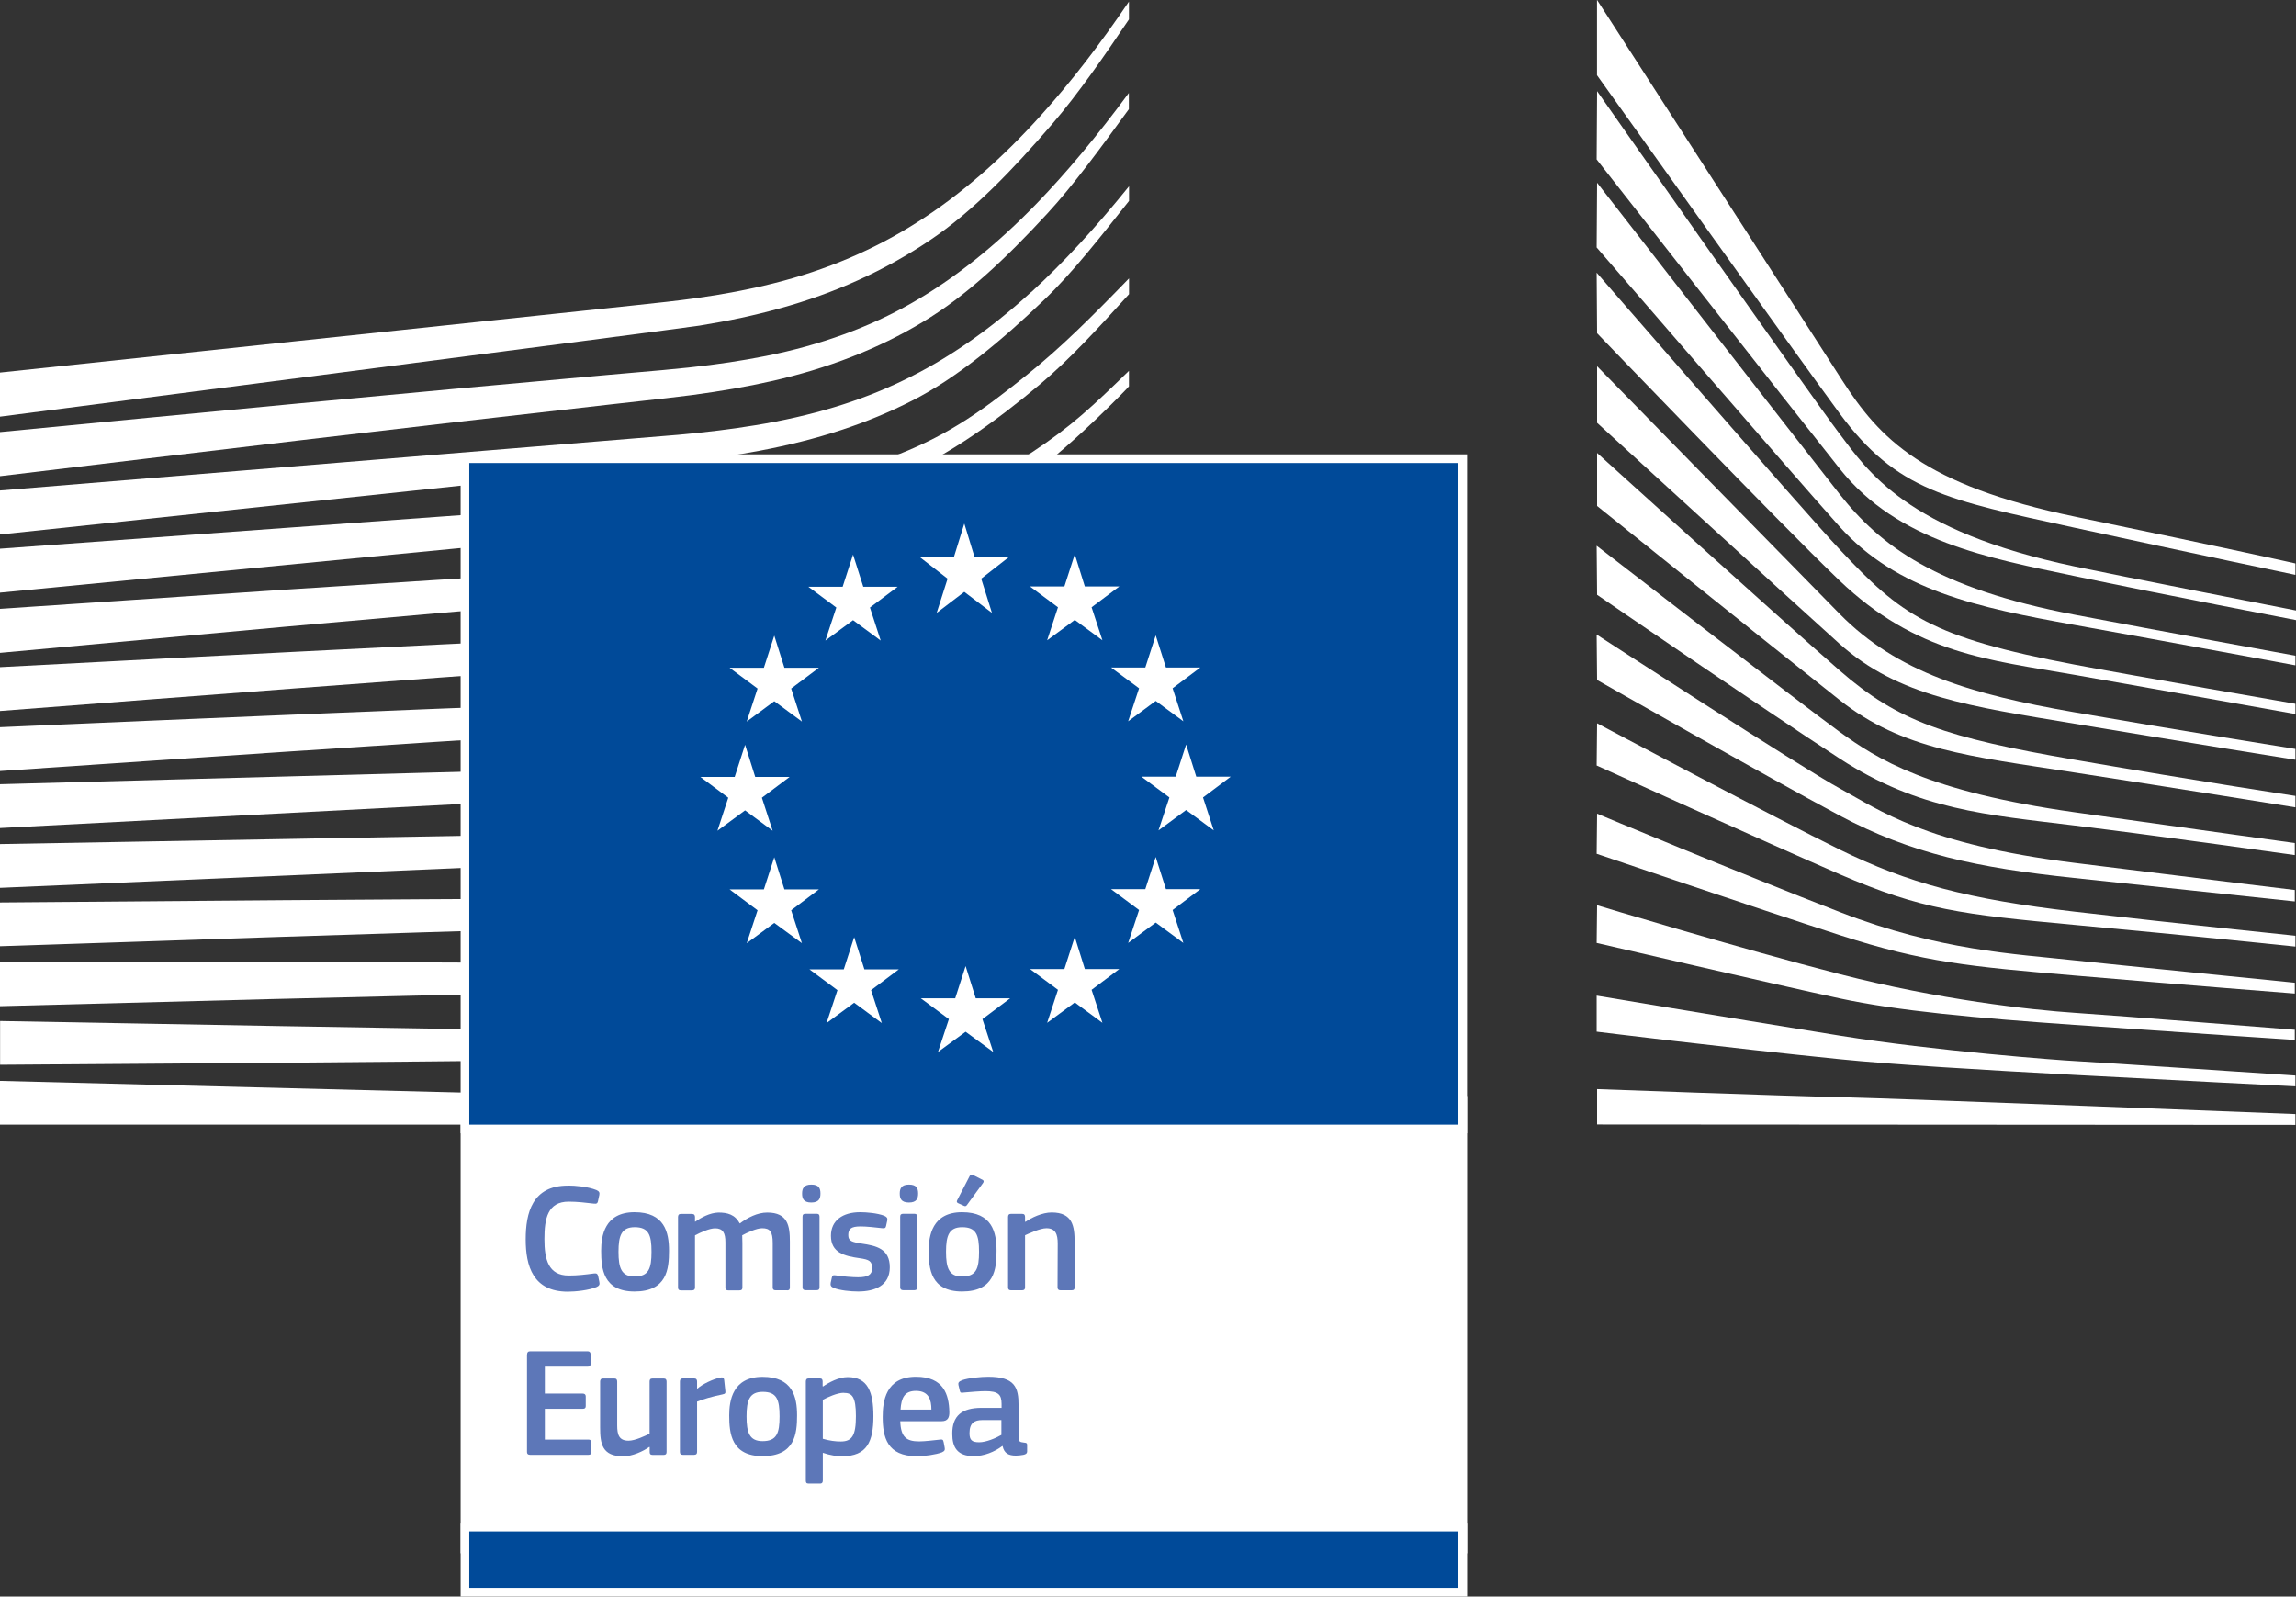
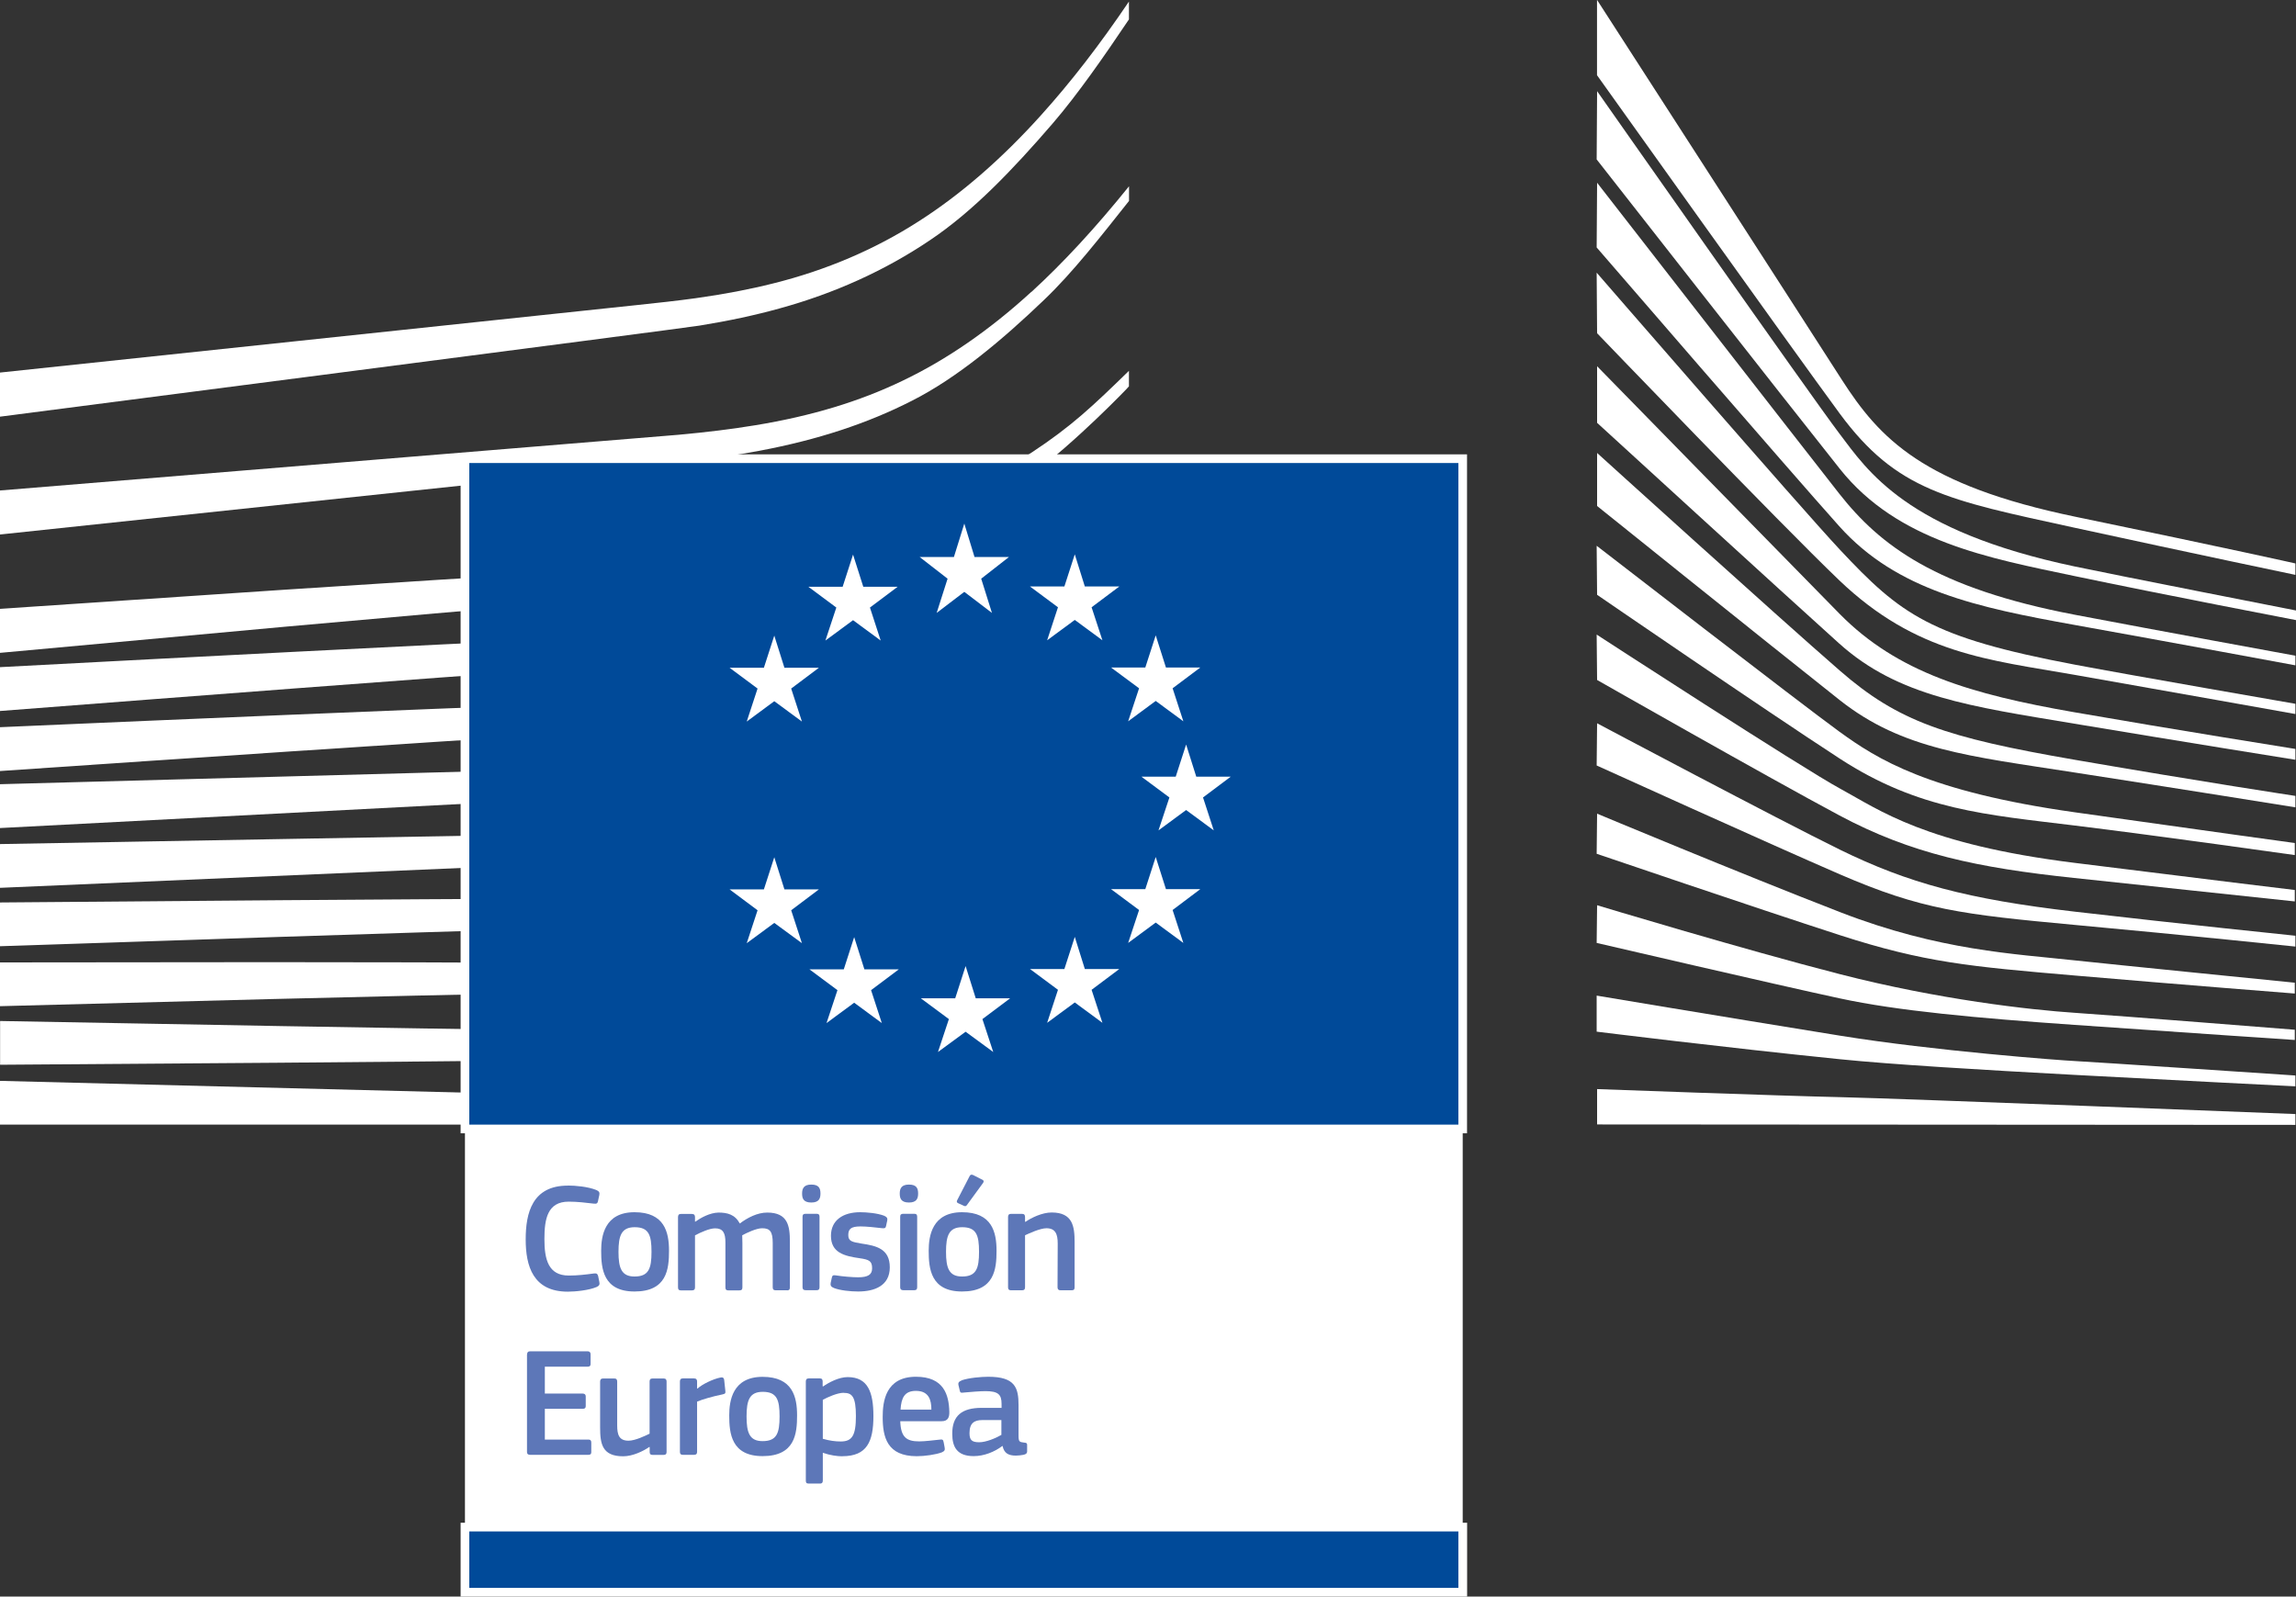
<svg xmlns="http://www.w3.org/2000/svg" id="Capa_2" viewBox="0 0 264.98 184.27">
  <rect x="0" y="0" width="264.98" height="184.27" fill="#333333" stroke="none" />
  <g id="ES">
    <path d="m0,48.09s78.51-10.15,80.73-10.51c3.4-.55,6.42-1.2,9.23-1.98,6.35-1.74,12.2-4.39,17.37-7.88,4.96-3.32,9.58-8.16,14.15-13.46,2.91-3.38,5.96-7.78,8.81-12.02V.18c-3.38,5-6.71,9.31-10.14,13.11-4.54,5.05-9.3,9.18-14.15,12.27-5.01,3.22-10.65,5.63-16.76,7.15-2.74.69-5.67,1.25-8.97,1.71-2.17.3-4.41.54-6.58.77-.87.09-73.69,7.81-73.69,7.81v5.09h0Z" style="fill:#fff;" />
-     <path d="m105.28,34.94c-4.91,2.82-10.59,4.89-16.87,6.14-2.68.54-5.6.98-8.94,1.34-1.96.21-3.93.38-5.9.55-1.07.09-2.13.18-3.19.28-24.06,2.15-47.99,4.45-70.38,6.62v5.09c22.56-2.72,46.66-5.6,70.71-8.31,1.07-.13,2.14-.24,3.21-.36,1.97-.22,3.94-.43,5.92-.69,3.42-.46,6.42-.98,9.15-1.6,6.52-1.46,12.42-3.76,17.51-6.84,5.06-3.03,9.53-7.28,14.34-12.48,2.99-3.23,6.33-7.8,9.44-12.08v-1.87c-3.67,4.98-7.16,9.15-10.6,12.72-4.7,4.86-9.54,8.72-14.4,11.49h0Z" style="fill:#fff;" />
    <path d="m119.02,33.69c-4.79,4.39-9.79,7.84-14.87,10.26-4.96,2.39-10.51,4.07-16.98,5.13-2.67.44-5.57.8-8.86,1.1L0,56.61v5.08l69.62-7.38,9.01-.95c3.39-.39,6.35-.83,9.05-1.34,6.69-1.26,12.44-3.15,17.55-5.76,5.23-2.64,10.46-7.04,15.31-11.69,3.26-3.12,6.4-7.15,9.76-11.38v-1.69c-3.88,4.81-7.58,8.82-11.27,12.2h0Z" style="fill:#fff;" />
    <path d="m100.08,60.05c-4.56,2.55-7.97,4.02-14.48,4.69-3.94.42-7.98.62-11.89.82-1.89.09-3.79.19-5.68.31-11.83.68-23.45,1.42-35.31,2.2L0,70.27v5.08l33.05-3.03c10.68-.96,23.09-2.06,35.21-3.05l8.81-.68c3.44-.26,6.26-.54,8.87-.88,6.7-.86,12.42-2.22,17.49-4.13,5.46-2.04,10.61-5.21,15.77-8.93,4.65-3.36,11.08-9.98,11.09-10.06v-1.79c-4.21,4.1-6.63,6.4-11.23,9.43-5.5,3.62-14.89,5.55-18.97,7.83h0Z" style="fill:#fff;" />
    <path d="m101.75,69.7c-4.94,1.45-10.5,2.43-17,2.99-2.63.23-5.47.4-8.68.53l-8.76.38c-21.77,1.01-43.43,2.14-67.31,3.4v5.06c22.81-1.76,45.16-3.48,67.5-5.07l8.73-.6c3.37-.22,6.17-.46,8.8-.76,6.66-.74,12.36-1.89,17.42-3.51,5.61-1.77,11.07-4.35,16.24-7.64,3.82-2.43,7.64-5.32,11.6-8.78v-.09c-4.37,3.72-8.53,4.55-12.67,7.05-5.08,3.07-10.42,5.43-15.87,7.01h0Z" style="fill:#fff;" />
    <path d="m100.94,78.11c-4.98,1.16-10.37,1.91-16.97,2.35-2.55.17-5.29.3-8.62.4l-8.68.31c-21.86.83-44.03,1.77-66.67,2.76v5.06c22.5-1.53,44.58-3.03,66.84-4.42l8.66-.52c3.39-.19,6.16-.39,8.7-.62,6.73-.62,12.23-1.52,17.32-2.84,5.71-1.47,11.26-3.62,16.5-6.4,4.05-2.14,8.09-4.72,12.27-7.83v-2.16c-4.52,3.26-8.86,5.92-13.21,8.09-5.14,2.57-10.57,4.53-16.14,5.82h0Z" style="fill:#fff;" />
    <path d="m100.2,86.36c-4.99.91-10.37,1.5-16.93,1.83-2.47.13-5.1.22-8.56.3L0,90.51v5.06l66.26-3.46,8.58-.43c3.35-.16,6.09-.32,8.62-.52,6.65-.51,12.11-1.24,17.2-2.3,5.78-1.2,11.39-2.95,16.67-5.2,4.25-1.8,8.52-4,12.96-6.67v-2.03c-4.74,2.75-9.25,4.97-13.73,6.74-5.21,2.07-10.71,3.64-16.36,4.66h0Z" style="fill:#fff;" />
    <path d="m99.62,94.64c-9.17,1.22-18.61,1.36-27.73,1.5-2.09.03-4.19.06-6.27.11L0,97.42v5.05l65.72-2.83c2.08-.09,4.17-.18,6.26-.26,9.19-.37,18.7-.75,27.99-2.22,5.88-.92,11.54-2.3,16.83-4.07,4.38-1.46,8.91-3.36,13.5-5.59v-1.94c-4.83,2.25-9.57,4.11-14.13,5.51-5.22,1.61-10.79,2.81-16.55,3.57h0Z" style="fill:#fff;" />
    <path d="m99.09,102.97c-8.59.71-17.38.71-25.89.71-2.65,0-5.29,0-7.94.02-21.73.1-43.3.27-65.27.46v5.05c20.93-.71,43.14-1.45,65.35-2.11,2.64-.09,5.27-.16,7.91-.22,8.55-.21,17.39-.44,26.07-1.38,6.06-.65,11.58-1.6,16.87-2.91,4.61-1.13,9.34-2.64,14.1-4.46v-1.86c-4.91,1.76-9.8,3.2-14.56,4.24-5.23,1.15-10.68,1.95-16.64,2.44h0Z" style="fill:#fff;" />
    <path d="m98.76,111.18c-3.58.14-7.45.21-11.85.21-1.66,0-3.32,0-4.98-.03l-16.91-.2c-11.54-.09-23.03-.11-33.82-.11l-31.21.03v5.05l31.28-.82c10.74-.27,22.27-.54,33.77-.74l16.9-.22c4.63-.07,10.75-.21,16.95-.62,6.07-.39,11.6-1,16.89-1.84,4.76-.76,9.63-1.79,14.51-3.03v-1.79c-5,1.15-9.98,2.07-14.8,2.72-5.26.7-10.74,1.16-16.73,1.4h0Z" style="fill:#fff;" />
    <path d="m81.74,119.12l-16.85-.18c-21.5-.3-42.98-.69-64.88-1.1v5.05c20.91-.14,43.06-.3,64.9-.54l16.86-.25c5.68-.1,11.25-.2,16.87-.39,11.58-.37,21.96-1.18,31.66-2.47v-1.76c-9.74,1.05-20.13,1.6-31.72,1.67-5.61.05-11.22.01-16.84-.04h0Z" style="fill:#fff;" />
    <polygon points="130.29 128.05 0 124.75 0 129.8 130.29 129.8 130.29 128.05 130.29 128.05" style="fill:#fff;" />
-     <path d="m118.56,43.23c-4.95,3.97-8.77,6.79-14.83,9.2-5.27,2.09-10.94,2.95-17.42,3.83-4.17.58-8.52,1.45-12.68,1.72-1.71.11-3.42.23-5.13.36L0,63.33v5.07l68.79-6.66,8.92-.84c3.31-.31,6.24-.68,8.98-1.12,6.67-1.07,12.41-2.7,17.56-4.99,5.34-2.35,10.75-6.21,15.77-10.43,3.42-2.87,6.71-6.47,10.28-10.41v-1.82c-4.33,4.47-7.92,8.04-11.73,11.09h0Z" style="fill:#fff;" />
    <polygon points="53.66 178.78 53.66 127 168.81 127 168.81 178.78 53.66 178.78 53.66 178.78" style="fill:#fff;" />
-     <path d="m169.31,126.5H53.16v52.78h116.16v-52.78h0Zm-1,1v50.78H54.16v-50.78h114.16" style="fill:#fff;" />
    <polygon points="53.66 130.3 53.66 52.94 168.81 52.94 168.81 130.3 53.66 130.3 53.66 130.3" style="fill:#004a99;" />
    <path d="m169.31,52.44H53.16v78.36h116.15V52.44h0Zm-1,1v76.36H54.16V53.44h114.15" style="fill:#fff;" />
    <polygon points="112.47 64.29 116.44 64.29 113.24 66.79 114.48 70.74 111.29 68.31 108.1 70.74 109.36 66.79 106.14 64.29 110.09 64.29 111.29 60.43 112.47 64.29 112.47 64.29 112.47 64.29" style="fill:#fff;" />
    <polygon points="112.61 115.22 116.58 115.22 113.38 117.62 114.63 121.42 111.44 119.08 108.25 121.42 109.51 117.62 106.27 115.22 110.24 115.22 111.44 111.5 112.61 115.22 112.61 115.22 112.61 115.22" style="fill:#fff;" />
    <polygon points="125.2 111.84 129.18 111.84 125.98 114.24 127.23 118.05 124.04 115.7 120.85 118.05 122.1 114.24 118.87 111.84 122.84 111.84 124.04 108.13 125.2 111.84 125.2 111.84 125.2 111.84" style="fill:#fff;" />
    <polygon points="125.2 67.69 129.18 67.69 125.98 70.09 127.23 73.9 124.04 71.55 120.85 73.9 122.1 70.09 118.87 67.69 122.84 67.69 124.04 63.98 125.2 67.69 125.2 67.69 125.2 67.69" style="fill:#fff;" />
    <polygon points="134.56 77.04 138.53 77.04 135.33 79.44 136.57 83.25 133.38 80.9 130.2 83.25 131.46 79.44 128.22 77.04 132.18 77.04 133.38 73.33 134.56 77.04 134.56 77.04 134.56 77.04" style="fill:#fff;" />
    <polygon points="134.56 102.62 138.53 102.62 135.33 105.03 136.57 108.83 133.38 106.48 130.2 108.83 131.46 105.03 128.22 102.62 132.18 102.62 133.38 98.91 134.56 102.62 134.56 102.62 134.56 102.62" style="fill:#fff;" />
    <polygon points="138.06 89.64 142.04 89.64 138.84 92.04 140.08 95.84 136.89 93.49 133.7 95.84 134.96 92.04 131.73 89.64 135.69 89.64 136.89 85.93 138.06 89.64 138.06 89.64 138.06 89.64" style="fill:#fff;" />
    <polygon points="99.63 67.72 103.6 67.72 100.4 70.12 101.64 73.93 98.45 71.58 95.26 73.93 96.52 70.12 93.29 67.72 97.25 67.72 98.45 64.01 99.63 67.72 99.63 67.72 99.63 67.72" style="fill:#fff;" />
    <polygon points="90.53 77.07 94.51 77.07 91.31 79.47 92.55 83.28 89.36 80.93 86.18 83.28 87.43 79.47 84.2 77.07 88.16 77.07 89.36 73.36 90.53 77.07 90.53 77.07 90.53 77.07" style="fill:#fff;" />
-     <polygon points="87.16 89.67 91.13 89.67 87.93 92.07 89.17 95.88 85.99 93.53 82.8 95.88 84.05 92.07 80.83 89.67 84.79 89.67 85.99 85.96 87.16 89.67 87.16 89.67 87.16 89.67" style="fill:#fff;" />
    <polygon points="90.53 102.65 94.51 102.65 91.31 105.06 92.55 108.86 89.36 106.52 86.18 108.86 87.43 105.06 84.2 102.65 88.16 102.65 89.36 98.94 90.53 102.65 90.53 102.65 90.53 102.65" style="fill:#fff;" />
    <polygon points="99.76 111.88 103.73 111.88 100.53 114.28 101.77 118.08 98.58 115.73 95.39 118.08 96.65 114.28 93.42 111.88 97.38 111.88 98.58 108.16 99.76 111.88 99.76 111.88 99.76 111.88" style="fill:#fff;" />
    <polygon points="53.66 183.77 53.66 176.25 168.81 176.25 168.81 183.77 53.66 183.77 53.66 183.77" style="fill:#004a99;" />
    <path d="m169.31,175.75H53.16v8.52h116.16v-8.52h0Zm-1,1v6.52H54.16v-6.52h114.16" style="fill:#fff;" />
    <path d="m184.32,0s23.87,37,28.23,43.81c4.37,6.8,9.35,12.18,27.01,15.84,17.66,3.65,25.35,5.38,25.35,5.38v1.32s-11.22-2.34-25.66-5.48c-14.44-3.15-20.34-4.21-26.93-13.14-5.48-7.44-28.01-39.05-28.01-39.05V0h0Z" style="fill:#fff;" />
    <path d="m184.32,10.52s24.67,35.18,27.94,39.49c3.27,4.31,7.68,11.26,27.18,15.37,5.03,1.06,25.54,5.08,25.54,5.08v1.11s-15.58-2.99-25.54-5.08c-9.96-2.09-20.43-3.99-27.11-12.38-6.07-7.62-28.06-35.71-28.06-35.71l.05-7.88h0Z" style="fill:#fff;" />
    <path d="m184.32,21.09s23.24,29.9,27.94,35.88c4.7,5.98,11.17,10.92,27.18,13.98,9.23,1.76,25.47,4.73,25.47,4.73v1.11s-14.23-2.64-25.47-4.66c-11.24-2.02-20.53-3.97-27.18-11.4-5.84-6.52-27.99-32.17-27.99-32.17l.05-7.46h0Z" style="fill:#fff;" />
    <path d="m184.27,31.47s23.53,27.12,28.06,31.96c7.05,7.53,10.46,10.13,27.11,13.28,6.66,1.26,25.47,4.52,25.47,4.52v1.18s-15.58-2.78-25.47-4.52c-9.89-1.74-18.26-2.39-27.18-10.92-6.8-6.5-27.94-28.51-27.94-28.51l-.05-7h0Z" style="fill:#fff;" />
    <path d="m184.32,42.27s21.73,22.22,28.01,28.6c6.67,6.77,15.2,9.27,27.04,11.33,11.3,1.97,25.54,4.24,25.54,4.24v1.25s-13.38-2.14-25.54-4.17c-11.93-1.99-20.28-3.11-27.11-9.25-6.12-5.5-27.94-25.47-27.94-25.47v-6.54h0Z" style="fill:#fff;" />
    <path d="m184.32,52.28s20.66,18.73,28.01,25.12c6.76,5.89,12.24,7.72,27.11,10.29,14.87,2.57,25.47,4.17,25.47,4.17v1.32s-13.45-2.16-25.54-4.03c-12.1-1.88-19.8-2.62-27.04-8.34-8.35-6.61-28.01-22.41-28.01-22.41v-6.12h0Z" style="fill:#fff;" />
    <path d="m184.27,62.99s23.58,18.24,27.99,21.44c4.41,3.2,10.25,6.93,27.18,9.32,16.79,2.37,25.4,3.55,25.4,3.55v1.39s-15.22-2.16-25.4-3.41c-10.18-1.25-17.98-1.78-27.11-7.72-8.89-5.78-28.01-18.91-28.01-18.91l-.05-5.65h0Z" style="fill:#fff;" />
    <path d="m184.27,73.24s23.64,15.37,28.13,17.8c4.48,2.43,9.75,6.4,27.04,8.55,17.29,2.16,25.4,3.13,25.4,3.13v1.32s-14.3-1.53-25.47-2.71c-11.17-1.18-18.78-2.78-27.11-7.23-8.33-4.45-27.94-15.62-27.94-15.62l-.05-5.24h0Z" style="fill:#fff;" />
    <path d="m184.32,83.48s20.93,11.11,28.01,14.58c7.9,3.87,14.73,5.72,27.11,7.16,12.16,1.41,25.47,2.78,25.47,2.78v1.25s-12.31-1.29-25.47-2.5c-13.04-1.21-17.69-1.76-27.11-5.84-8.42-3.65-28.06-12.56-28.06-12.56l.05-4.87h0Z" style="fill:#fff;" />
    <path d="m184.32,93.91s16.46,6.88,28.08,11.38c11.43,4.43,20.16,4.8,27.11,5.56,3.06.34,25.33,2.57,25.33,2.57v1.25s-13.3-1.04-25.4-2.08c-12.1-1.04-17.31-1.49-27.11-4.66-9.91-3.21-28.06-9.39-28.06-9.39l.05-4.63h0Z" style="fill:#fff;" />
    <path d="m184.32,104.48s16.7,5.05,28.08,7.97c11.39,2.92,21.85,4.1,27.11,4.45,5.26.35,25.33,1.95,25.33,1.95v1.18s-11.38-.76-25.4-1.74c-11.34-.79-20.44-1.62-27.11-3.06-7.39-1.59-28.06-6.4-28.06-6.4l.05-4.35h0Z" style="fill:#fff;" />
    <path d="m184.27,114.91s13.7,2.3,28.13,4.63c10.82,1.75,25.47,2.85,27.04,2.92,1.57.07,25.47,1.67,25.47,1.67v1.25s-15.3-.77-25.47-1.32c-10.59-.57-21.13-1.2-27.11-1.81-13.4-1.36-28.06-3.18-28.06-3.18v-4.17h0Z" style="fill:#fff;" />
    <path d="m184.32,125.7s21.54.79,28.08.93c6.55.14,52.51,1.95,52.51,1.95v1.25l-80.59-.05v-4.08h0Z" style="fill:#fff;" />
    <path d="m65.53,136.83c.88,0,2.34.13,3.3.52.29.13.4.27.34.56l-.16.74c-.05.22-.14.31-.47.27-.88-.11-1.96-.23-2.9-.23-2.45,0-2.81,1.98-2.81,4.32s.45,4.21,2.81,4.21c1.04,0,1.93-.11,2.9-.24.34-.04.41.05.49.29l.14.69c.07.29-.02.45-.31.58-.88.38-2.45.54-3.33.54-4.02,0-4.86-2.97-4.86-6.03s.76-6.21,4.86-6.21h0Z" style="fill:#5d77b8;" />
    <path d="m73.25,141.64c-1.53,0-1.87.97-1.87,2.84s.34,2.85,1.85,2.85c1.64,0,1.96-.92,1.96-2.85s-.31-2.84-1.94-2.84h0Zm-.02,7.42c-3.62,0-3.85-2.65-3.85-4.7,0-1.69.38-4.45,3.85-4.45s3.98,2.32,3.98,4.45-.25,4.7-3.98,4.7h0Z" style="fill:#5d77b8;" />
    <path d="m90.82,148.92h-1.3c-.25,0-.34-.11-.34-.34v-5.11c0-1.33-.32-1.71-1.22-1.71-.67,0-1.75.52-2.3.81,0,.18.02.5.02.92v5.1c0,.22-.07.34-.34.34h-1.31c-.23,0-.31-.11-.31-.34v-5.2c0-1.1-.29-1.62-1.19-1.62-.63,0-1.64.45-2.32.81v6.01c0,.22-.09.34-.34.34h-1.3c-.23,0-.32-.11-.32-.34v-8.12c0-.23.09-.36.32-.36h1.28c.27,0,.36.14.36.36v.52l.02.02c.7-.49,1.69-1.03,2.68-1.06,1.04,0,1.91.22,2.47,1.26.9-.67,2.02-1.26,3.17-1.26,2.38,0,2.61,1.55,2.61,3.35v5.29c0,.22-.07.34-.32.34h0Z" style="fill:#5d77b8;" />
    <path d="m94.58,148.57c0,.2-.07.34-.32.34h-1.28c-.25,0-.36-.11-.36-.34v-8.14c0-.25.11-.34.36-.34h1.28c.25,0,.32.14.32.34v8.14h0Zm-.95-9.78c-.94,0-1.06-.52-1.06-1.04,0-.58.2-1.03,1.06-1.03s1.06.41,1.06,1.03c0,.56-.16,1.04-1.06,1.04h0Z" style="fill:#5d77b8;" />
    <path d="m99.04,149.06c-.9,0-2.11-.13-2.79-.4-.36-.14-.43-.31-.38-.6l.13-.59c.05-.29.18-.31.47-.27.79.13,1.94.22,2.56.22,1.15,0,1.62-.31,1.62-1.03,0-.83-.31-1.01-1.44-1.17-1.76-.25-3.31-.63-3.31-2.59,0-1.78,1.37-2.72,3.38-2.72.74,0,1.98.11,2.74.4.31.13.43.27.38.54l-.14.65c-.05.25-.16.29-.49.25-.77-.09-1.78-.2-2.45-.2-1.15,0-1.42.32-1.42,1.01s.43.79,1.53.97c1.71.25,3.26.6,3.26,2.74s-1.78,2.79-3.64,2.79h0Z" style="fill:#5d77b8;" />
    <path d="m105.85,148.57c0,.2-.07.34-.32.34h-1.28c-.25,0-.36-.11-.36-.34v-8.14c0-.25.11-.34.36-.34h1.28c.25,0,.32.14.32.34v8.14h0Zm-.95-9.78c-.94,0-1.06-.52-1.06-1.04,0-.58.2-1.03,1.06-1.03s1.06.41,1.06,1.03c0,.56-.16,1.04-1.06,1.04h0Z" style="fill:#5d77b8;" />
    <path d="m113.37,136.15c.2.11.18.25.07.4l-1.84,2.52c-.09.13-.18.18-.34.11l-.7-.32c-.13-.07-.18-.16-.09-.34l1.44-2.79c.09-.18.23-.18.4-.11l1.06.54h0Zm-2.32,5.49c-1.53,0-1.87.97-1.87,2.84s.34,2.85,1.85,2.85c1.64,0,1.96-.92,1.96-2.85s-.31-2.84-1.95-2.84h0Zm-.02,7.42c-3.62,0-3.85-2.65-3.85-4.7,0-1.69.38-4.45,3.85-4.45s3.98,2.32,3.98,4.45-.25,4.7-3.98,4.7h0Z" style="fill:#5d77b8;" />
    <path d="m123.69,148.92h-1.3c-.23,0-.34-.11-.34-.34l.02-5.06c0-1.06-.25-1.76-1.3-1.76-.72,0-1.98.58-2.47.81v6.01c0,.22-.09.34-.34.34h-1.28c-.25,0-.34-.11-.34-.34v-8.12c0-.23.09-.36.34-.36h1.28c.25,0,.34.13.34.36v.54s.04.02.05.02c.67-.47,1.93-1.08,3.02-1.08,2.43,0,2.65,1.6,2.65,3.42v5.22c0,.22-.07.34-.34.34h0Z" style="fill:#5d77b8;" />
    <path d="m60.83,156.32c0-.23.11-.36.36-.36h6.63c.22,0,.34.13.34.34v1.12c0,.22-.09.32-.36.32h-4.92v3.1h4.36c.23,0,.36.11.36.32v1.12c0,.22-.09.32-.36.32h-4.36v3.55h5.04c.22,0,.32.11.32.34v1.1c0,.23-.09.32-.34.32h-6.72c-.25,0-.36-.11-.36-.32v-11.27h0Z" style="fill:#5d77b8;" />
    <path d="m76.6,167.92h-1.28c-.27,0-.34-.13-.34-.34v-.56l-.04-.02c-.7.49-1.93,1.08-3.02,1.08-2.43,0-2.66-1.44-2.66-3.33v-5.29c0-.22.09-.36.34-.36h1.31c.23,0,.32.13.32.36v5.06c0,1.08.22,1.76,1.31,1.76.77,0,1.96-.58,2.43-.81v-6.01c0-.22.07-.36.34-.36h1.28c.25,0,.34.13.34.36v8.12c0,.23-.09.34-.34.34h0Z" style="fill:#5d77b8;" />
    <path d="m80.45,167.57c0,.22-.09.34-.34.34h-1.3c-.25,0-.34-.11-.34-.34v-8.12c0-.23.09-.36.34-.36h1.28c.27,0,.36.14.36.36v.79l.04.03c.54-.5,1.82-1.12,2.66-1.28.23-.05.4,0,.43.31l.13,1.21c.02.25.04.36-.34.43-1.01.2-2.29.56-2.92.83v5.8h0Z" style="fill:#5d77b8;" />
    <path d="m88.03,160.64c-1.53,0-1.87.97-1.87,2.84s.34,2.85,1.85,2.85c1.64,0,1.96-.92,1.96-2.85s-.31-2.84-1.94-2.84h0Zm-.02,7.42c-3.62,0-3.85-2.65-3.85-4.7,0-1.69.38-4.45,3.85-4.45s3.98,2.32,3.98,4.45-.25,4.7-3.98,4.7h0Z" style="fill:#5d77b8;" />
    <path d="m97.37,160.75c-.74,0-1.87.52-2.41.81v4.5c.81.23,1.46.31,2.07.31,1.3,0,1.75-.67,1.75-2.93s-.45-2.68-1.4-2.68h0Zm-.14,7.33c-.59,0-1.42-.11-2.25-.4l-.02.02v3.17c0,.2-.05.36-.34.36h-1.28c-.29,0-.34-.12-.34-.36v-11.42c0-.23.09-.36.34-.36h1.28c.25,0,.32.14.32.36v.54l.05.03c.65-.45,1.8-1.08,2.84-1.08,2.36,0,2.97,1.78,2.97,4.5,0,2.94-.74,4.63-3.58,4.63h0Z" style="fill:#5d77b8;" />
    <path d="m103.92,162.69h3.57c0-1.1-.29-2.16-1.78-2.16-1.33,0-1.69.81-1.78,2.16h0Zm-.02,1.35c.06,1.82.7,2.32,2.18,2.32.65,0,1.66-.13,2.34-.2.32-.04.43-.04.49.31l.11.59c.05.27.02.41-.31.56-.7.27-2.02.45-2.9.45-3.44,0-3.94-2.2-3.94-4.54,0-1.75.32-4.63,3.84-4.63,3.22,0,3.8,2.09,3.85,4.03.02.65-.16,1.1-.88,1.1h-4.77Z" style="fill:#5d77b8;" />
    <path d="m115.57,163.9h-2.2c-.9,0-1.48.32-1.48,1.51,0,.79.27,1.05,1.12,1.05.77,0,1.87-.45,2.56-.85v-1.71h0Zm.11,2.99c-.9.68-2.11,1.17-3.31,1.17-1.91,0-2.47-1.05-2.47-2.56-.02-2.11,1.12-3.01,3.39-3.01h2.3v-.47c0-1.08-.4-1.46-1.87-1.46-.59,0-1.73.09-2.45.16-.36.05-.45.04-.5-.21l-.16-.67c-.04-.23.02-.38.41-.54.78-.27,2.2-.4,3.04-.4,3.11,0,3.49,1.28,3.49,3.29v3.48c0,.74.09.76.65.83.27.02.34.07.34.27v.76c0,.2-.13.32-.43.38-.29.05-.58.09-.85.09-.85,0-1.37-.25-1.55-1.1l-.04-.02h0Z" style="fill:#5d77b8;" />
  </g>
</svg>